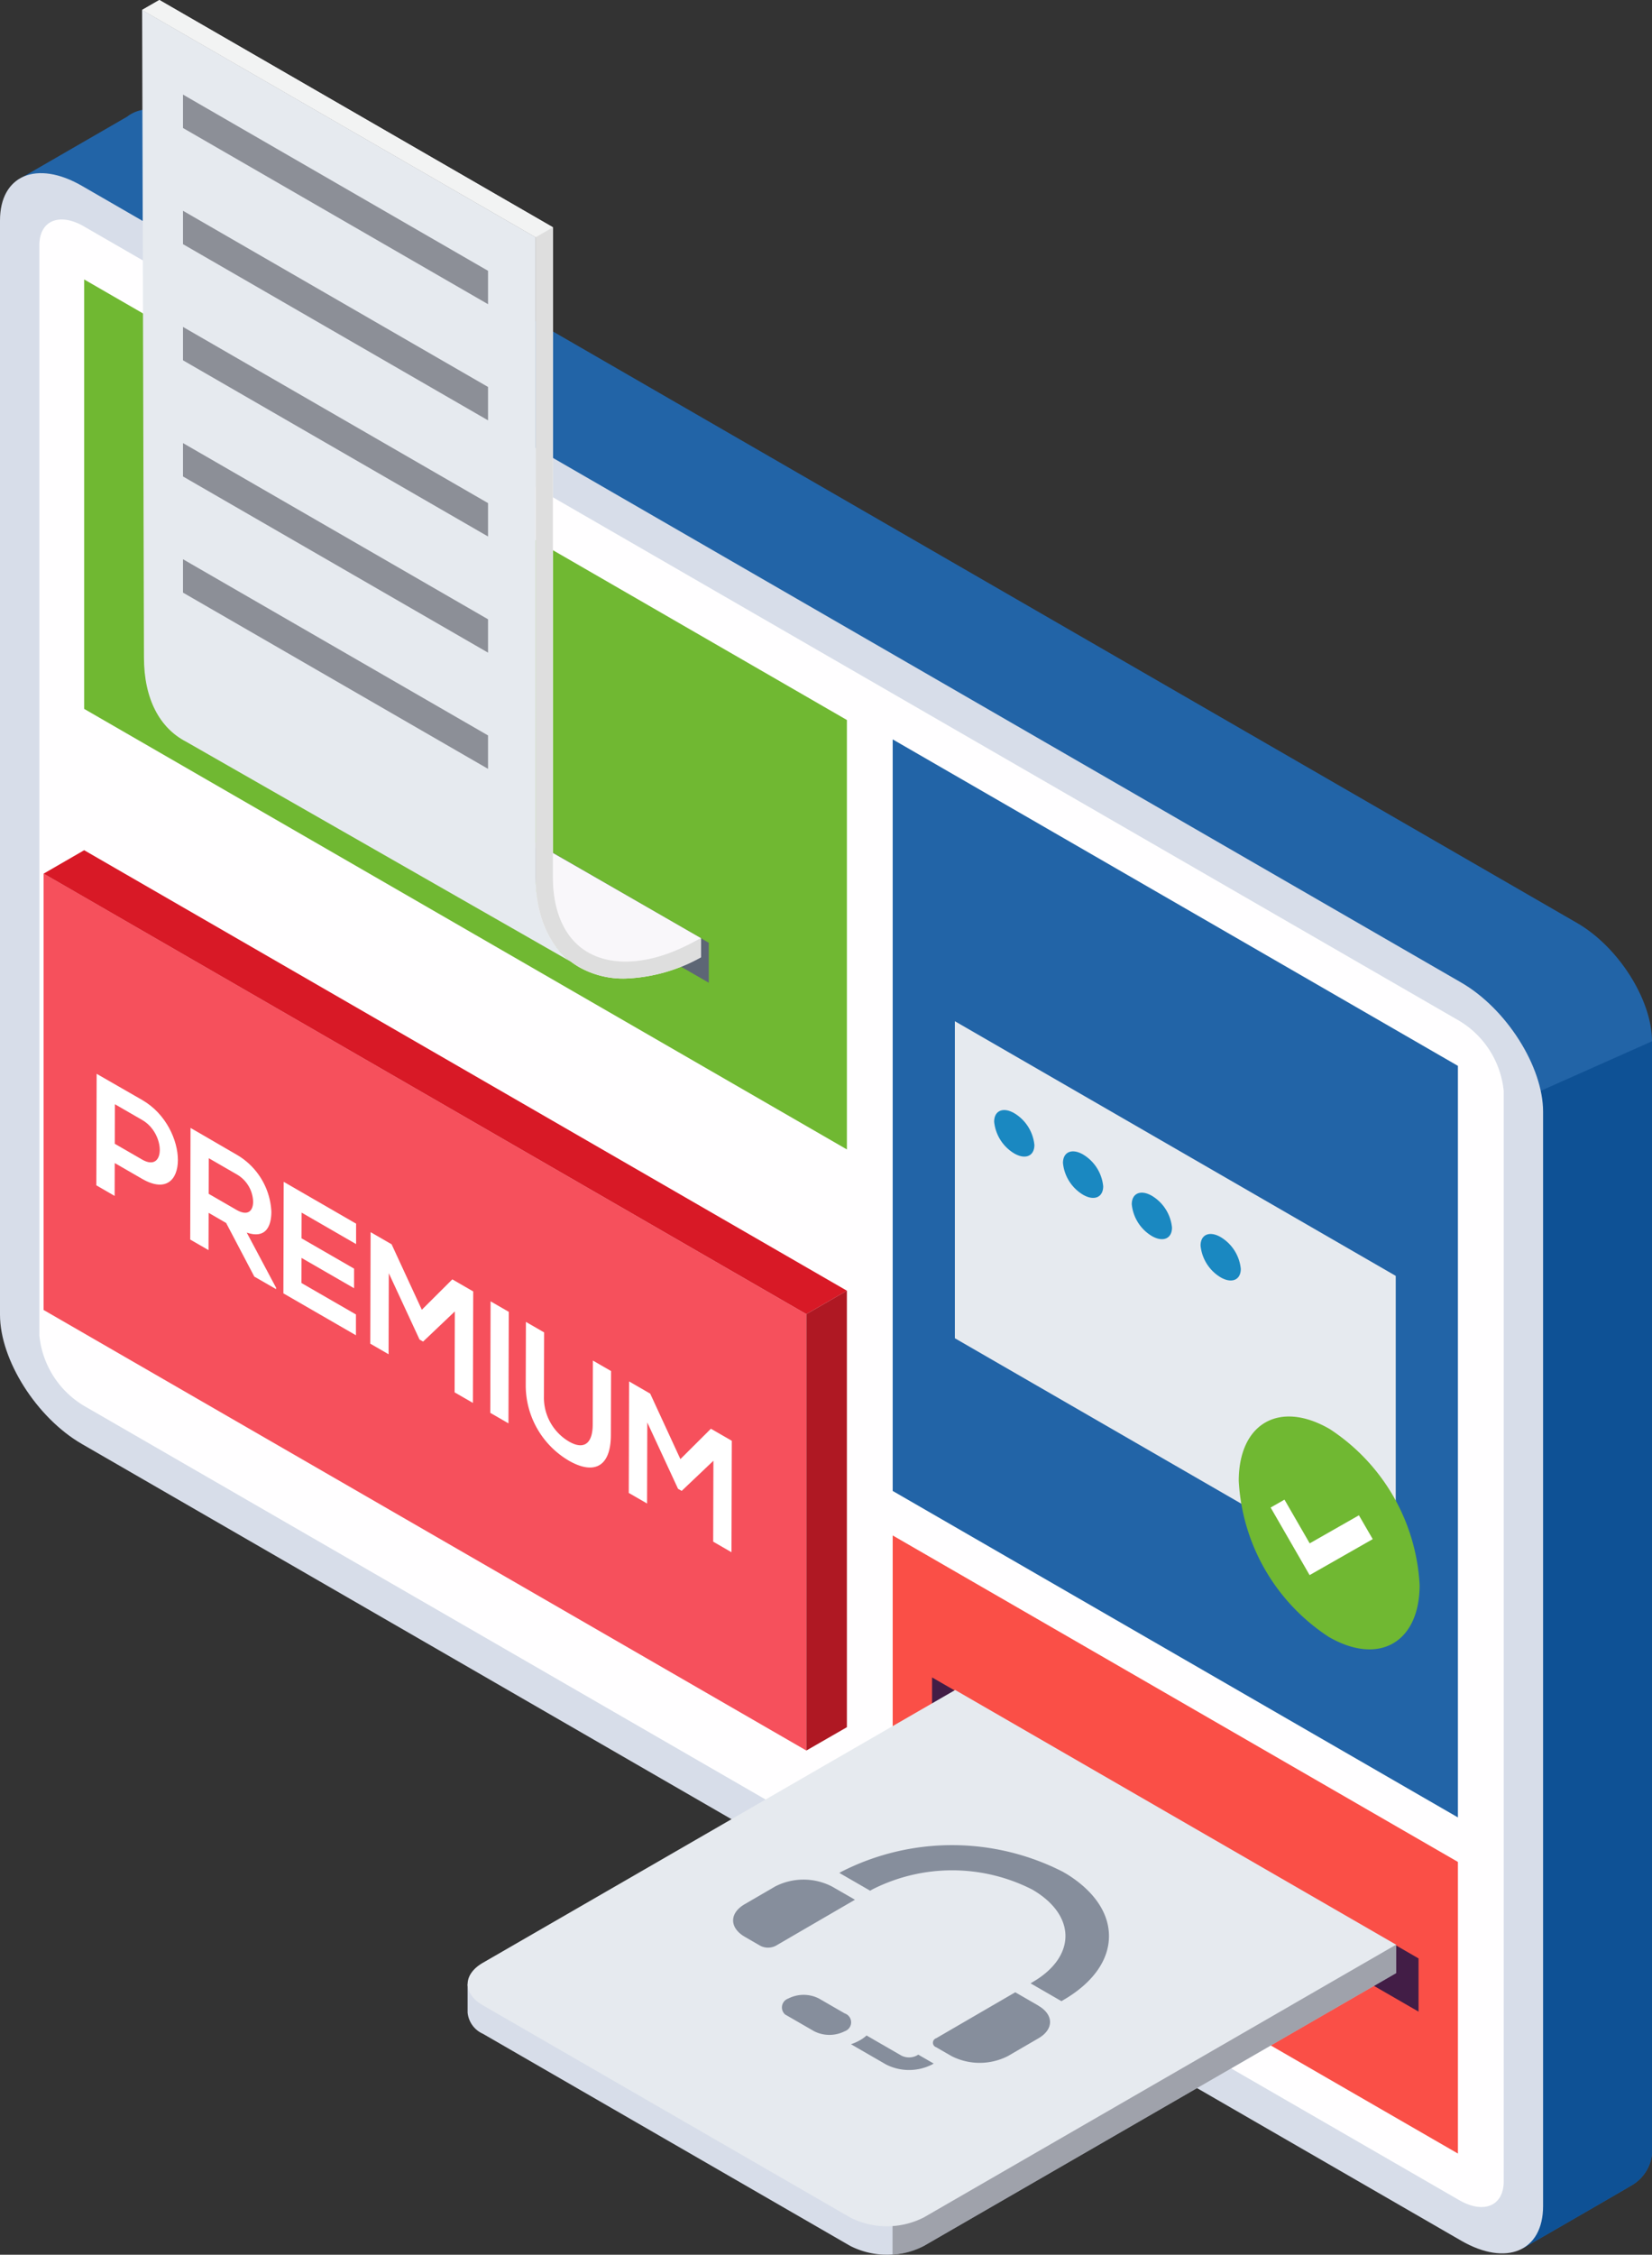
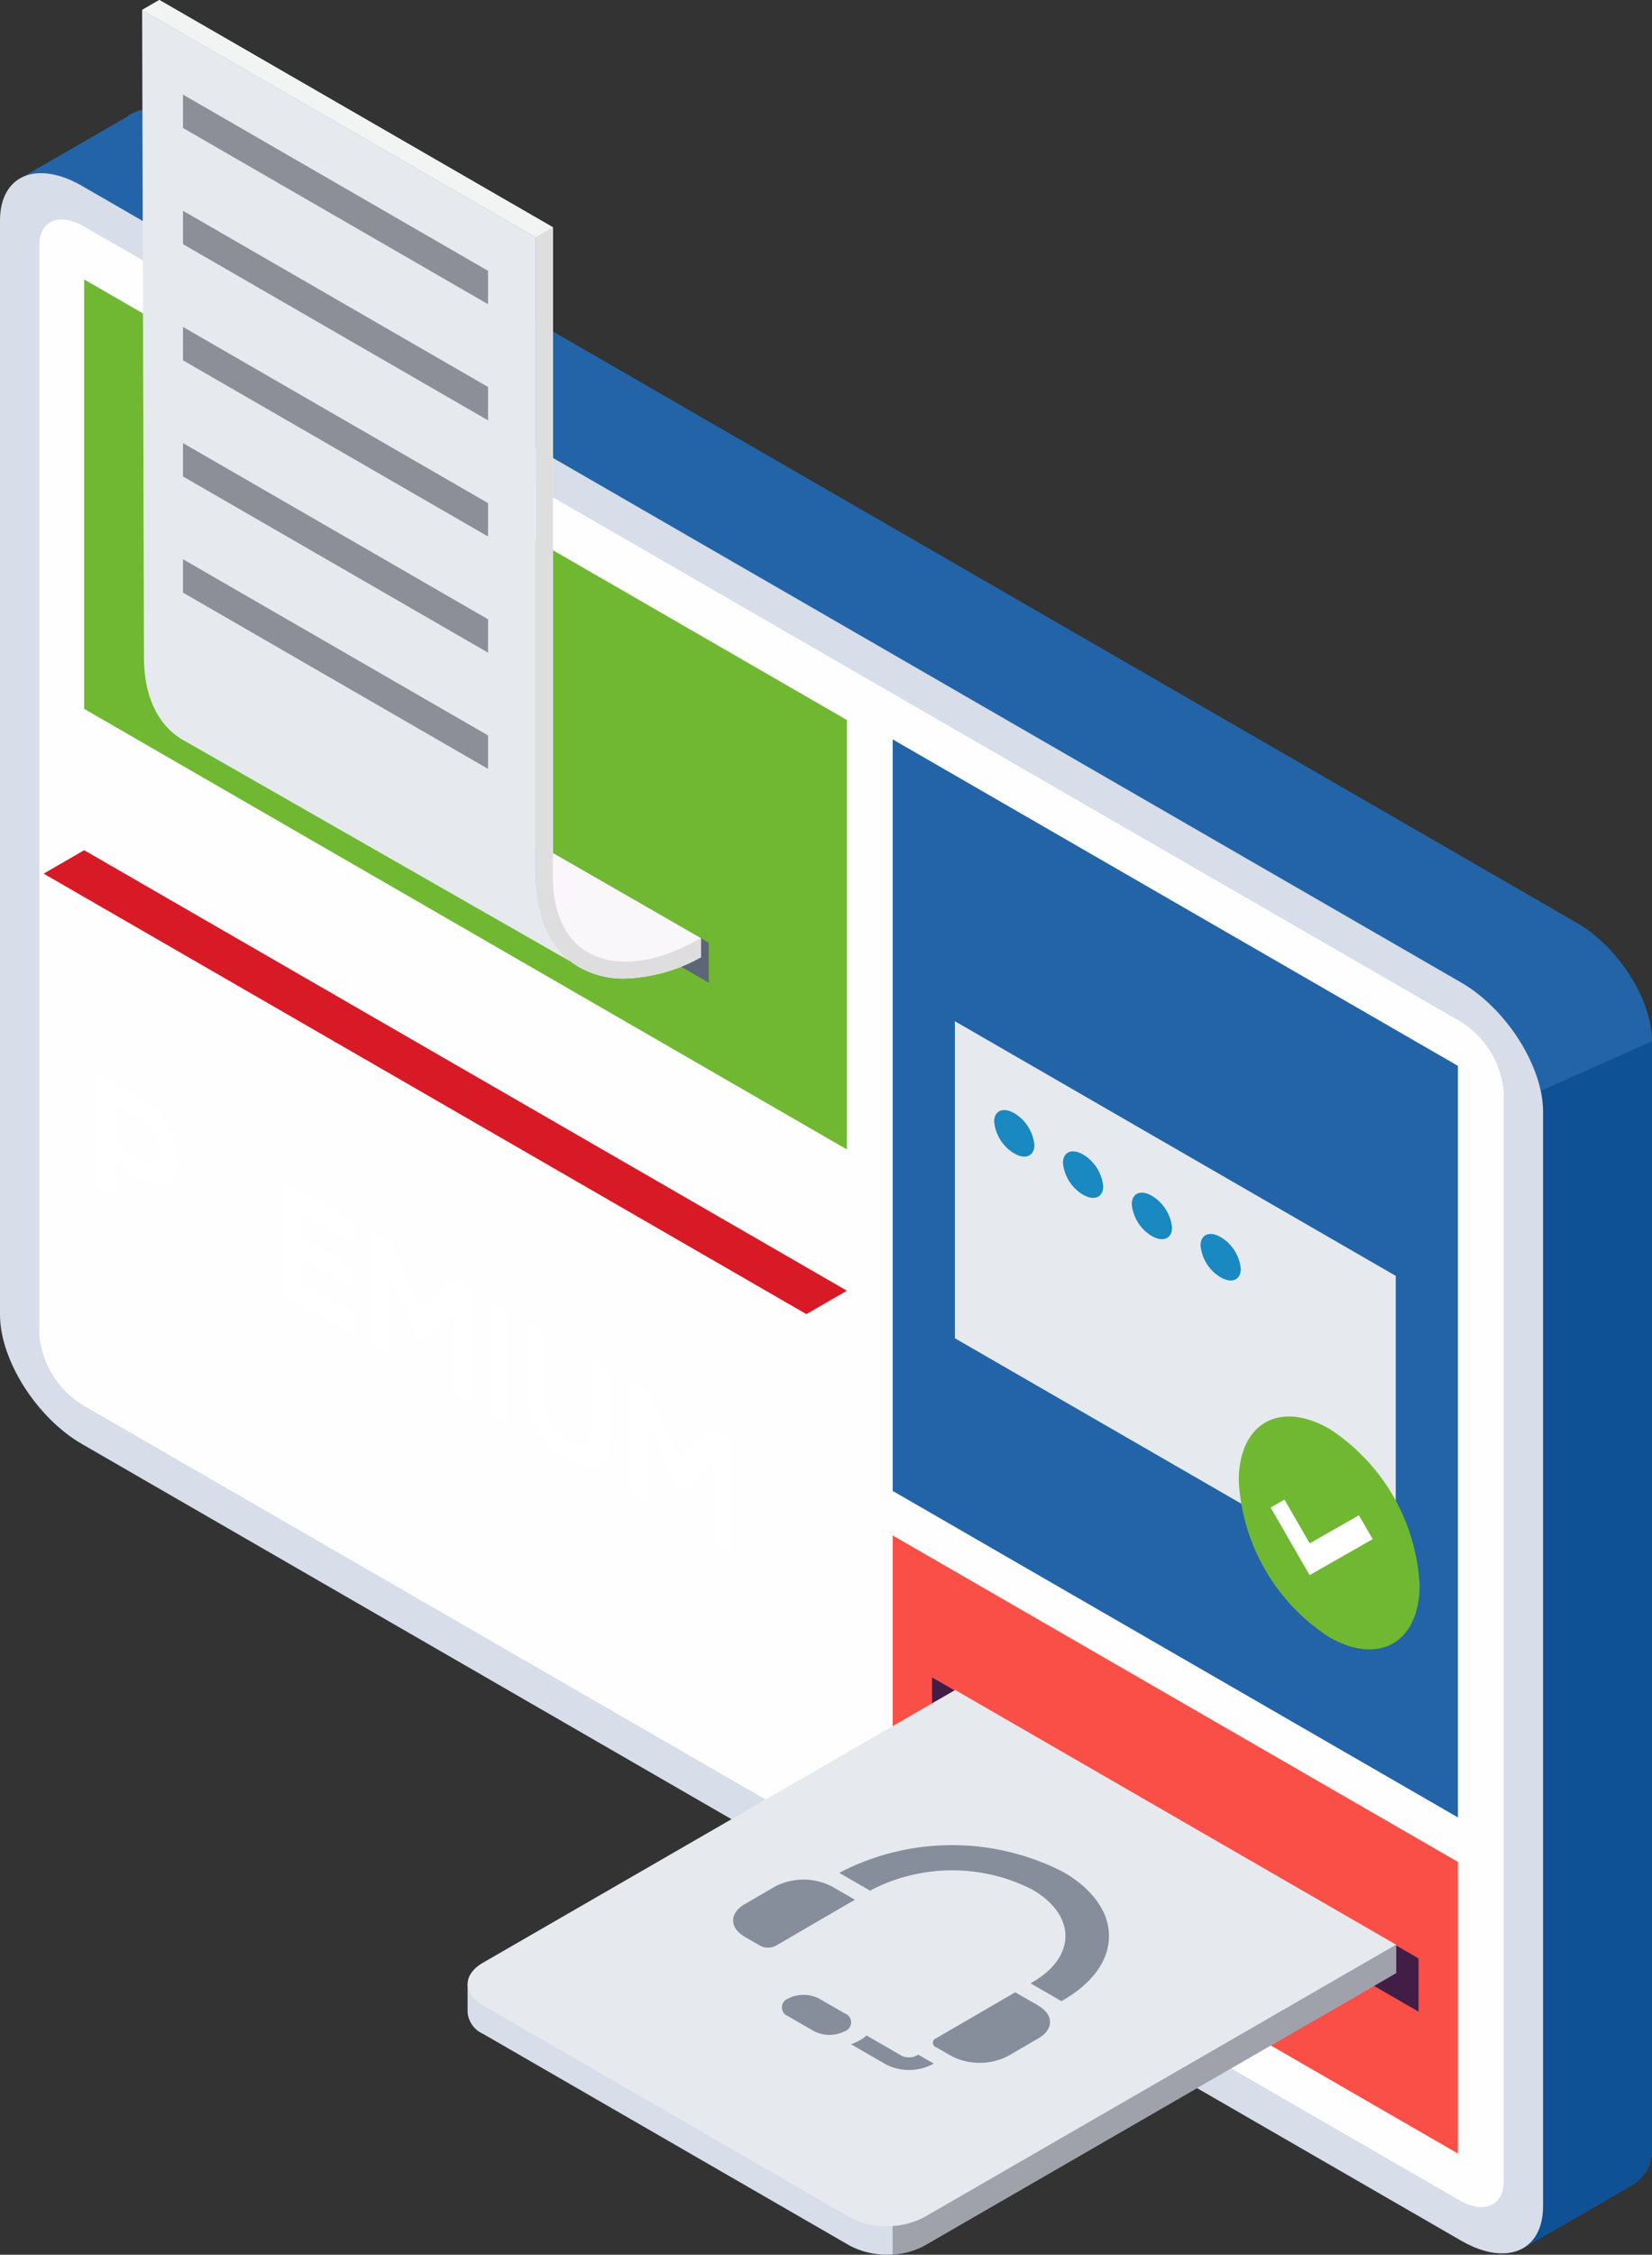
<svg xmlns="http://www.w3.org/2000/svg" width="132.053" height="180.151" viewBox="0 0 132.053 180.151">
  <rect x="0" y="0" width="132.053" height="180.151" fill="#333333" stroke="none" />
  <defs>
    <linearGradient id="linear-gradient" x1="2.751" y1="0.199" x2="3.384" y2="0.703" gradientUnits="objectBoundingBox">
      <stop offset="0.005" stop-color="#ebeaf0" />
      <stop offset="0.989" stop-color="#e5e4ec" />
    </linearGradient>
    <clipPath id="clip-path">
      <path id="SVGID" d="M111.714,144.363l.047-16.624,14.46,8.348-.047,16.624Z" transform="translate(-111.714 -127.74)" fill="#70b832" />
    </clipPath>
    <clipPath id="clip-path-2">
      <path id="SVGID-2" data-name="SVGID" d="M114.044,141.158l.02-7.045,8.154,4.707-.02,7.045Z" transform="translate(-114.044 -134.114)" fill="none" />
    </clipPath>
    <clipPath id="clip-path-3">
      <path id="SVGID-3" data-name="SVGID" d="M65.27,159.666l20.906-12.149,21.042,12.149L86.312,171.815Z" transform="translate(-65.27 -147.517)" fill="#868e9c" />
    </clipPath>
  </defs>
  <g id="offer-premium" transform="translate(-1574 -209)">
    <g id="Group_564" data-name="Group 564" transform="translate(1574 209)">
      <g id="Group_563" data-name="Group 563" transform="translate(0)">
        <g id="Group_560" data-name="Group 560" transform="translate(0)">
          <path id="Path_589" data-name="Path 589" d="M21.034,38.344,28.73,48.9V124.37c0,3.312,2.676,7.538,5.988,9.459l96.559,55.745,10.081,13.843.094.133s8.808-5.074,8.808-5.1a3.281,3.281,0,0,0,1.471-3.06V107.136c0-3.312-2.689-7.551-6-9.459L34.719,33.588c-2-1.166-3.775-1.192-4.875-.331Z" transform="translate(-19.678 -23.937)" fill="#2264a7" />
          <path id="Path_590" data-name="Path 590" d="M130.424,178.143v18.506l.094.133s8.808-5.074,8.808-5.1a3.281,3.281,0,0,0,1.471-3.06V100.368l-8.9,3.961Z" transform="translate(-8.744 -17.169)" fill="#0e5195" />
          <g id="Group_555" data-name="Group 555" transform="translate(0 13.836)">
            <path id="Path_591" data-name="Path 591" d="M26.35,38.322,136.6,101.976c3.617,2.088,6.548,6.712,6.548,10.329v87.429c0,3.617-2.931,4.855-6.548,2.767L26.35,138.847c-3.617-2.088-6.549-6.712-6.549-10.329V41.09C19.8,37.473,22.733,36.234,26.35,38.322Z" transform="translate(-19.801 -37.308)" fill="#d7dde9" />
            <path id="Path_592" data-name="Path 592" d="M139.715,197.42V110.311a7.384,7.384,0,0,0-3.562-5.617L26.224,41.225c-1.967-1.135-3.562-.462-3.562,1.506v87.108a7.39,7.39,0,0,0,3.562,5.619l109.93,63.467C138.121,200.061,139.715,199.387,139.715,197.42Z" transform="translate(-19.515 -36.972)" fill="#fffeff" />
-             <path id="Path_593" data-name="Path 593" d="M22.969,88.183l60.969,35.2v34.87l-60.969-35.2Z" transform="translate(-19.484 -32.223)" fill="#f6505c" />
            <path id="Path_594" data-name="Path 594" d="M25.918,45.028l60.969,35.2V114.54l-60.969-35.2Z" transform="translate(-19.19 -36.536)" fill="#70b832" />
            <path id="Path_595" data-name="Path 595" d="M84.674,136.262l45.182,26.086v23.3L84.674,159.566Z" transform="translate(-13.317 -27.417)" fill="#fa4f47" />
            <path id="Path_596" data-name="Path 596" d="M126.423,169.026v4.253L87.535,150.826v-4.253Z" transform="translate(-13.031 -26.386)" fill="#421d46" />
            <path id="Path_597" data-name="Path 597" d="M74.843,95.251v3.194L35.954,75.992V72.8Z" transform="translate(-18.186 -33.76)" fill="#5d6675" />
            <path id="Path_598" data-name="Path 598" d="M84.674,78.437l45.182,26.086v60.049L84.674,138.486Z" transform="translate(-13.317 -33.197)" fill="#2264a7" />
            <g id="Group_554" data-name="Group 554" transform="translate(76.327 67.759)">
              <path id="Path_599" data-name="Path 599" d="M89.192,98.91l35.242,20.347v25.33L89.192,124.24Z" transform="translate(-89.192 -98.91)" fill="#e6eaef" />
              <g id="Group_553" data-name="Group 553" transform="translate(3.141 7.1)">
                <path id="Path_600" data-name="Path 600" d="M101.048,102.294a3.336,3.336,0,0,0,1.608,2.537c.888.513,1.608.209,1.608-.68a3.336,3.336,0,0,0-1.608-2.537C101.768,101.1,101.048,101.405,101.048,102.294Z" transform="translate(-101.048 -101.365)" fill="#1a88c1" />
                <path id="Path_627" data-name="Path 627" d="M101.048,102.294a3.336,3.336,0,0,0,1.608,2.537c.888.513,1.608.209,1.608-.68a3.336,3.336,0,0,0-1.608-2.537C101.768,101.1,101.048,101.405,101.048,102.294Z" transform="translate(-95.548 -98.065)" fill="#1a88c1" />
                <path id="Path_628" data-name="Path 628" d="M101.048,102.294a3.336,3.336,0,0,0,1.608,2.537c.888.513,1.608.209,1.608-.68a3.336,3.336,0,0,0-1.608-2.537C101.768,101.1,101.048,101.405,101.048,102.294Z" transform="translate(-90.048 -94.765)" fill="#1a88c1" />
                <path id="Path_629" data-name="Path 629" d="M101.048,102.294a3.336,3.336,0,0,0,1.608,2.537c.888.513,1.608.209,1.608-.68a3.336,3.336,0,0,0-1.608-2.537C101.768,101.1,101.048,101.405,101.048,102.294Z" transform="translate(-84.549 -91.465)" fill="#1a88c1" />
              </g>
            </g>
            <path id="Path_601" data-name="Path 601" d="M22.972,88.359l3.24-1.871,60.969,35.195-3.24,1.871Z" transform="translate(-19.484 -32.392)" fill="#d81926" />
-             <path id="Path_602" data-name="Path 602" d="M81.641,153.36,78.4,155.224l0-34.869,3.24-1.871Z" transform="translate(-13.944 -29.194)" fill="#af1823" />
          </g>
          <path id="Path_603" data-name="Path 603" d="M56.177,170.675l36.58-21.119,31.574,18.23L128,167.63V169.9L90.246,191.7a6.5,6.5,0,0,1-5.879,0L55,174.747a2.065,2.065,0,0,1-1.218-1.7v-2.273Z" transform="translate(-16.404 -12.252)" fill="#d7dde9" />
          <g id="Group_556" data-name="Group 556" transform="translate(66.87 137.305)" opacity="0.75" style="mix-blend-mode: color-burn;isolation: isolate">
            <path id="Path_604" data-name="Path 604" d="M80.594,155.031l4.475-.213v37.57a5.63,5.63,0,0,0,2.5-.686l37.753-21.8V167.63l-3.669.157L90.078,149.557Z" transform="translate(-80.594 -149.557)" fill="#8c8f97" />
          </g>
          <path id="Path_605" data-name="Path 605" d="M55,172.68l29.363,16.954a6.5,6.5,0,0,0,5.879,0L128,167.837,92.757,147.489,55,169.286C53.38,170.224,53.38,171.743,55,172.68Z" transform="translate(-16.404 -12.459)" fill="#e6eaef" />
          <g id="Group_559" data-name="Group 559" transform="translate(11.361)">
            <path id="Path_606" data-name="Path 606" d="M59.04,86.153v1.929c0,2.97,1.006,5.125,2.7,6.329,2.372,1.669,6.04,1.523,10.168-.862l-10.113-5.82Z" transform="translate(-27.24 -18.59)" fill="#fffeff" />
            <path id="Path_607" data-name="Path 607" d="M58.622,85.88l.46,2.23c0,2.97,1.006,5.125,2.7,6.329,2.372,1.669,6.04,1.523,10.168-.862l-10.113-5.82Z" transform="translate(-27.282 -18.617)" opacity="0.3" fill="url(#linear-gradient)" style="mix-blend-mode: multiply;isolation: isolate" />
            <path id="Path_608" data-name="Path 608" d="M30.13,25.45l.146,51.732c0,3.342,1.274,5.654,3.365,6.734l30.79,17.6c-1.692-1.2-2.844-3.818-2.844-6.787V43.612Z" transform="translate(-30.13 -24.657)" fill="#e6eaef" />
            <path id="Path_609" data-name="Path 609" d="M33.1,34.27,57.483,48.347V45.68L33.1,31.6Z" transform="translate(-29.833 -24.042)" fill="#8c8f97" />
            <path id="Path_610" data-name="Path 610" d="M33.1,42.708,57.483,56.784V54.117L33.1,40.041Z" transform="translate(-29.833 -23.199)" fill="#8c8f97" />
            <path id="Path_611" data-name="Path 611" d="M33.1,51.145,57.483,65.221V62.554L33.1,48.478Z" transform="translate(-29.833 -22.356)" fill="#8c8f97" />
            <path id="Path_612" data-name="Path 612" d="M33.1,59.582,57.483,73.658V70.992L33.1,56.915Z" transform="translate(-29.833 -21.512)" fill="#8c8f97" />
            <path id="Path_613" data-name="Path 613" d="M33.1,68.019,57.483,82.1V79.429L33.1,65.352Z" transform="translate(-29.833 -20.669)" fill="#8c8f97" />
            <g id="Group_557" data-name="Group 557" transform="translate(31.457 18.16)">
              <path id="Path_614" data-name="Path 614" d="M58.728,42.029v51.12c0,3.35,1.236,5.911,3.484,7.207a7.163,7.163,0,0,0,3.635.91,13.321,13.321,0,0,0,6.09-1.7V98.039c-3.512,2.027-6.816,2.409-9.036,1.123-1.8-1.039-2.795-3.172-2.795-6.012V41.239Z" transform="translate(-58.728 -41.239)" fill="#fffeff" />
            </g>
            <g id="Group_558" data-name="Group 558" transform="translate(31.457 18.16)" style="mix-blend-mode: multiply;isolation: isolate">
              <path id="Path_615" data-name="Path 615" d="M58.728,42.029v51.12c0,3.35,1.236,5.911,3.484,7.207a7.163,7.163,0,0,0,3.635.91,13.321,13.321,0,0,0,6.09-1.7V98.039c-3.512,2.027-6.816,2.409-9.036,1.123-1.8-1.039-2.795-3.172-2.795-6.012V41.239Z" transform="translate(-58.728 -41.239)" fill="#dedede" />
            </g>
            <path id="Path_616" data-name="Path 616" d="M31.508,24.729,62.964,42.888l-1.378.793L30.13,25.522Z" transform="translate(-30.13 -24.729)" fill="#fffeff" />
            <path id="Path_617" data-name="Path 617" d="M31.508,24.729,62.964,42.888l-1.378.793L30.13,25.522Z" transform="translate(-30.13 -24.729)" fill="#f2f3f3" style="mix-blend-mode: multiply;isolation: isolate" />
          </g>
        </g>
      </g>
      <g id="Group_562" data-name="Group 562" transform="translate(7.7 85.796)">
        <path id="Path_618" data-name="Path 618" d="M29.067,108.246l.009-3.161,2.194,1.267c1.861,1.075,1.861,4.24-.009,3.16l-2.194-1.266m2.208-3.489c-1.222-.706-2.435-1.4-3.656-2.1l-.025,8.91,1.462.845.008-2.626,2.194,1.266c3.8,2.193,3.807-4.105.018-6.293" transform="translate(-27.593 -102.655)" fill="#fff" />
-         <path id="Path_619" data-name="Path 619" d="M35.891,111.852l.008-2.846,2.219,1.281a2.612,2.612,0,0,1,1.327,2.19c0,.716-.4,1.192-1.334.656l-2.219-1.281m-1.451-5.267-.025,8.921,1.463.844.009-2.98,1.4.812,2.252,4.284,1.737,1v-.114l-2.344-4.405c1.481.51,1.966-.443,1.97-1.665a5.571,5.571,0,0,0-2.784-4.563c-1.231-.711-2.452-1.426-3.683-2.136" transform="translate(-26.911 -102.262)" fill="#fff" />
        <path id="Path_620" data-name="Path 620" d="M47.011,113.852l-5.8-3.349-.025,8.91,5.8,3.349,0-1.662-4.355-2.513.005-2.006,4.2,2.423,0-1.566-4.2-2.423.007-2.053,4.355,2.515,0-1.624" transform="translate(-26.234 -101.871)" fill="#fff" />
        <path id="Path_621" data-name="Path 621" d="M55.73,118.894l-1.67-.964-2.438,2.428-2.416-5.231-1.679-.969-.025,8.91,1.463.845.018-6.475,2.457,5.3.283.163,2.537-2.409-.018,6.465,1.463.844.025-8.91" transform="translate(-25.603 -101.505)" fill="#fff" />
        <path id="Path_622" data-name="Path 622" d="M57.7,120.023l-1.454-.84-.025,8.91,1.454.84.025-8.91" transform="translate(-24.731 -101.003)" fill="#fff" />
        <path id="Path_623" data-name="Path 623" d="M65.621,124.605l-1.454-.839-.014,5.109c0,1.518-.7,2.056-1.9,1.36a4.072,4.072,0,0,1-2-3.61l.014-5.109-1.454-.839-.014,5.108a6.976,6.976,0,0,0,3.437,5.974c1.945,1.123,3.361.583,3.369-2.044l.014-5.109" transform="translate(-24.474 -100.854)" fill="#fff" />
        <path id="Path_624" data-name="Path 624" d="M74.522,129.744l-1.671-.964-2.438,2.428L68,125.977,66.311,125l-.025,8.91,1.463.844.018-6.475,2.457,5.3.291.168,2.537-2.409-.018,6.465,1.463.845.025-8.91" transform="translate(-23.725 -100.421)" fill="#fff" />
      </g>
    </g>
    <g id="Group_573" data-name="Group 573" transform="translate(1672.996 318.996)">
      <g id="Group_568" data-name="Group 568" transform="translate(0 0)">
        <g id="Group_567" data-name="Group 567" style="isolation: isolate">
          <g id="Group_566" data-name="Group 566" clip-path="url(#clip-path)">
            <g id="Group_565" data-name="Group 565" transform="translate(0.023 3.183)">
              <path id="Path_625" data-name="Path 625" d="M118.993,131.626c-4-2.307-7.244-.455-7.258,4.136a15.887,15.887,0,0,0,7.21,12.489c3.988,2.3,7.237.452,7.25-4.14a15.887,15.887,0,0,0-7.2-12.485" transform="translate(-111.735 -130.634)" fill="#70b832" />
            </g>
          </g>
        </g>
      </g>
      <g id="Group_572" data-name="Group 572" transform="translate(2.563 7.011)">
        <g id="Group_571" data-name="Group 571" style="isolation: isolate">
          <g id="Group_570" data-name="Group 570" clip-path="url(#clip-path-2)">
            <g id="Group_569" data-name="Group 569" transform="translate(0.01 2.815)">
              <path id="Path_626" data-name="Path 626" d="M121.107,137.924l-3.932,2.24-2.016-3.492-1.106.63,3.115,5.4,5.045-2.875-1.106-1.908" transform="translate(-114.053 -136.673)" fill="#fff" />
            </g>
          </g>
        </g>
      </g>
    </g>
    <g id="Group_577" data-name="Group 577" transform="translate(1627.524 352.476)">
      <g id="Group_576" data-name="Group 576" transform="translate(0)" style="isolation: isolate">
        <g id="Group_575" data-name="Group 575" clip-path="url(#clip-path-3)">
          <g id="Group_574" data-name="Group 574" transform="translate(5.078 3.951)">
            <path id="Path_630" data-name="Path 630" d="M81.473,157.662,79.624,156.6a4.966,4.966,0,0,0-4.51,0l-2.449,1.423c-1.239.72-1.233,1.889.02,2.612l1.232.712a1.352,1.352,0,0,0,1.229,0l6.326-3.676" transform="translate(-71.741 -153.306)" fill="#868e9c" />
            <path id="Path_631" data-name="Path 631" d="M81.731,169.276l-2.054-1.186a2.7,2.7,0,0,0-2.457,0,.751.751,0,0,0,.009,1.423l2.054,1.186a2.706,2.706,0,0,0,2.457,0,.752.752,0,0,0-.008-1.423" transform="translate(-72.812 -155.834)" fill="#868e9c" />
            <path id="Path_632" data-name="Path 632" d="M90.359,174.175l-1.233-.712-.125.073a1.355,1.355,0,0,1-1.228,0l-2.781-1.606a2.687,2.687,0,0,1-.507.37,4.125,4.125,0,0,1-.738.33l2.8,1.617a4.065,4.065,0,0,0,3.686,0l.125-.072" transform="translate(-74.326 -156.724)" fill="#868e9c" />
            <path id="Path_633" data-name="Path 633" d="M100.525,168.6l-1.849-1.067-6.326,3.676a.376.376,0,0,0,0,.712l1.233.712a4.966,4.966,0,0,0,4.5,0l2.449-1.423c1.239-.72,1.233-1.889-.015-2.609" transform="translate(-76.124 -155.778)" fill="#868e9c" />
            <path id="Path_634" data-name="Path 634" d="M100.42,154.675a19.478,19.478,0,0,0-17.694,0l-.164.095,2.465,1.423.165-.1a14.1,14.1,0,0,1,12.779,0c3.537,2.042,3.556,5.363.042,7.4l-.164.1,2.465,1.423.164-.095c2.354-1.369,3.647-3.187,3.637-5.126s-1.325-3.758-3.694-5.126" transform="translate(-74.071 -152.552)" fill="#868e9c" />
          </g>
        </g>
      </g>
    </g>
  </g>
</svg>